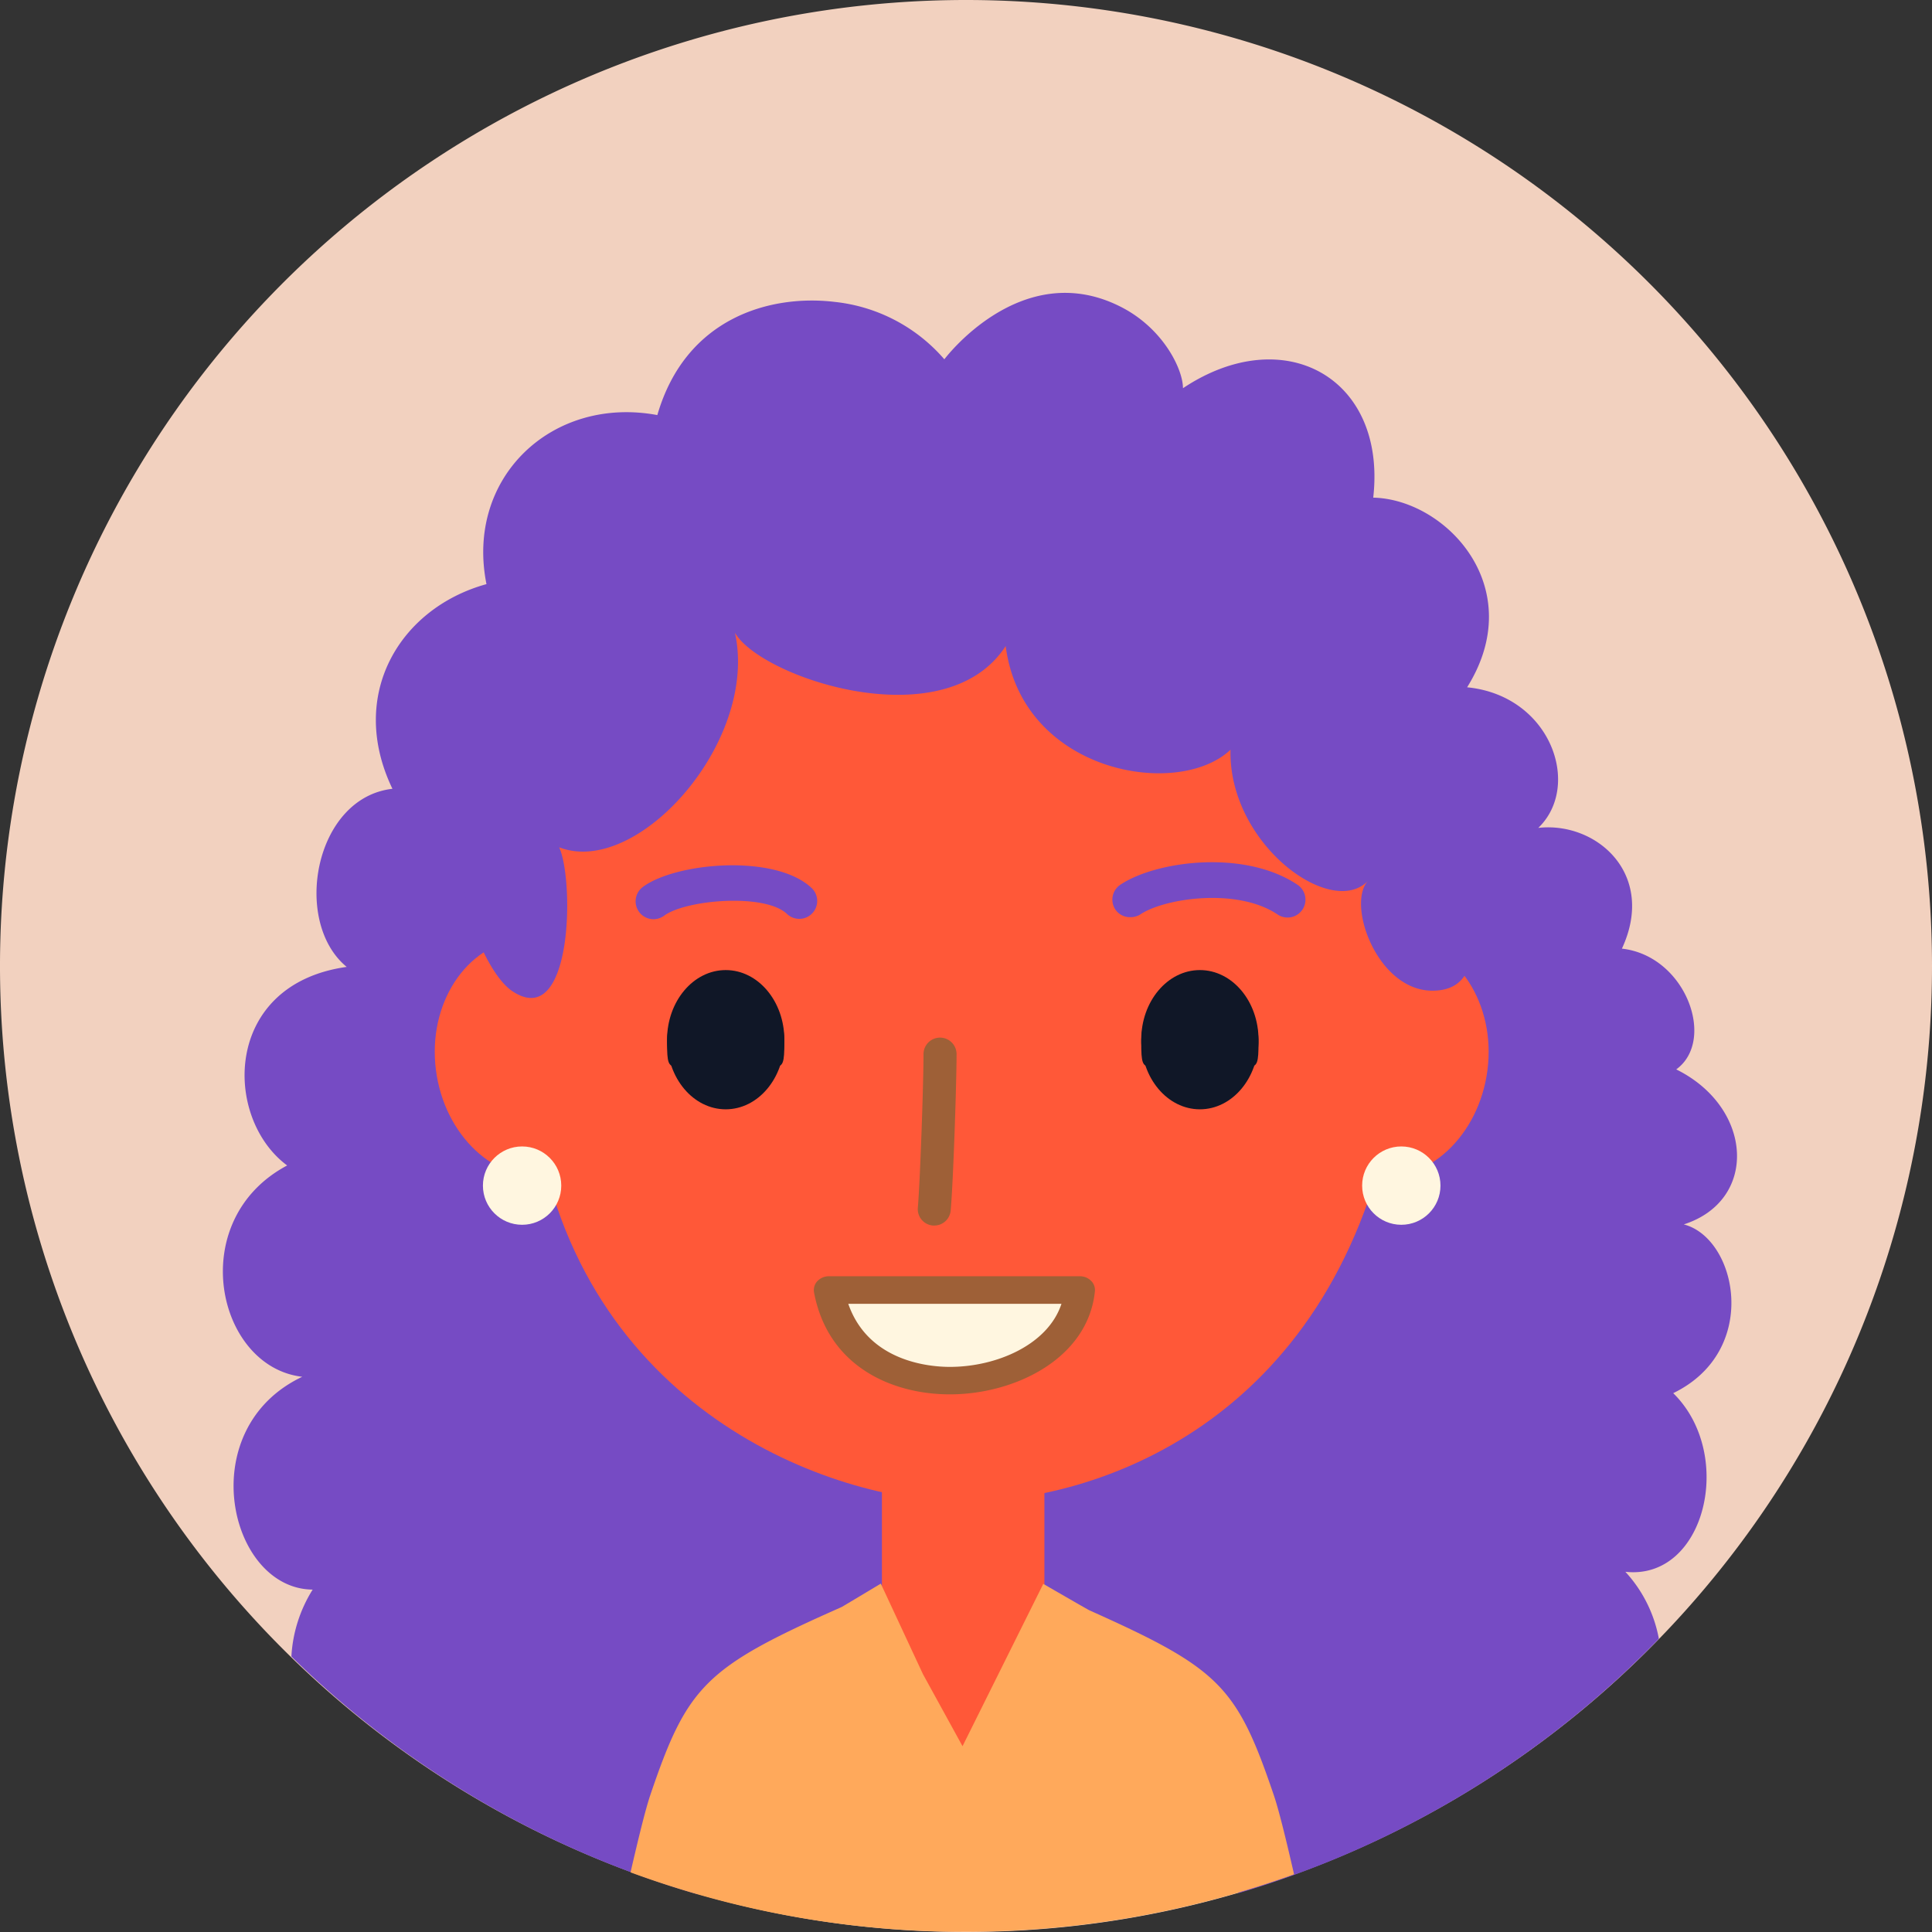
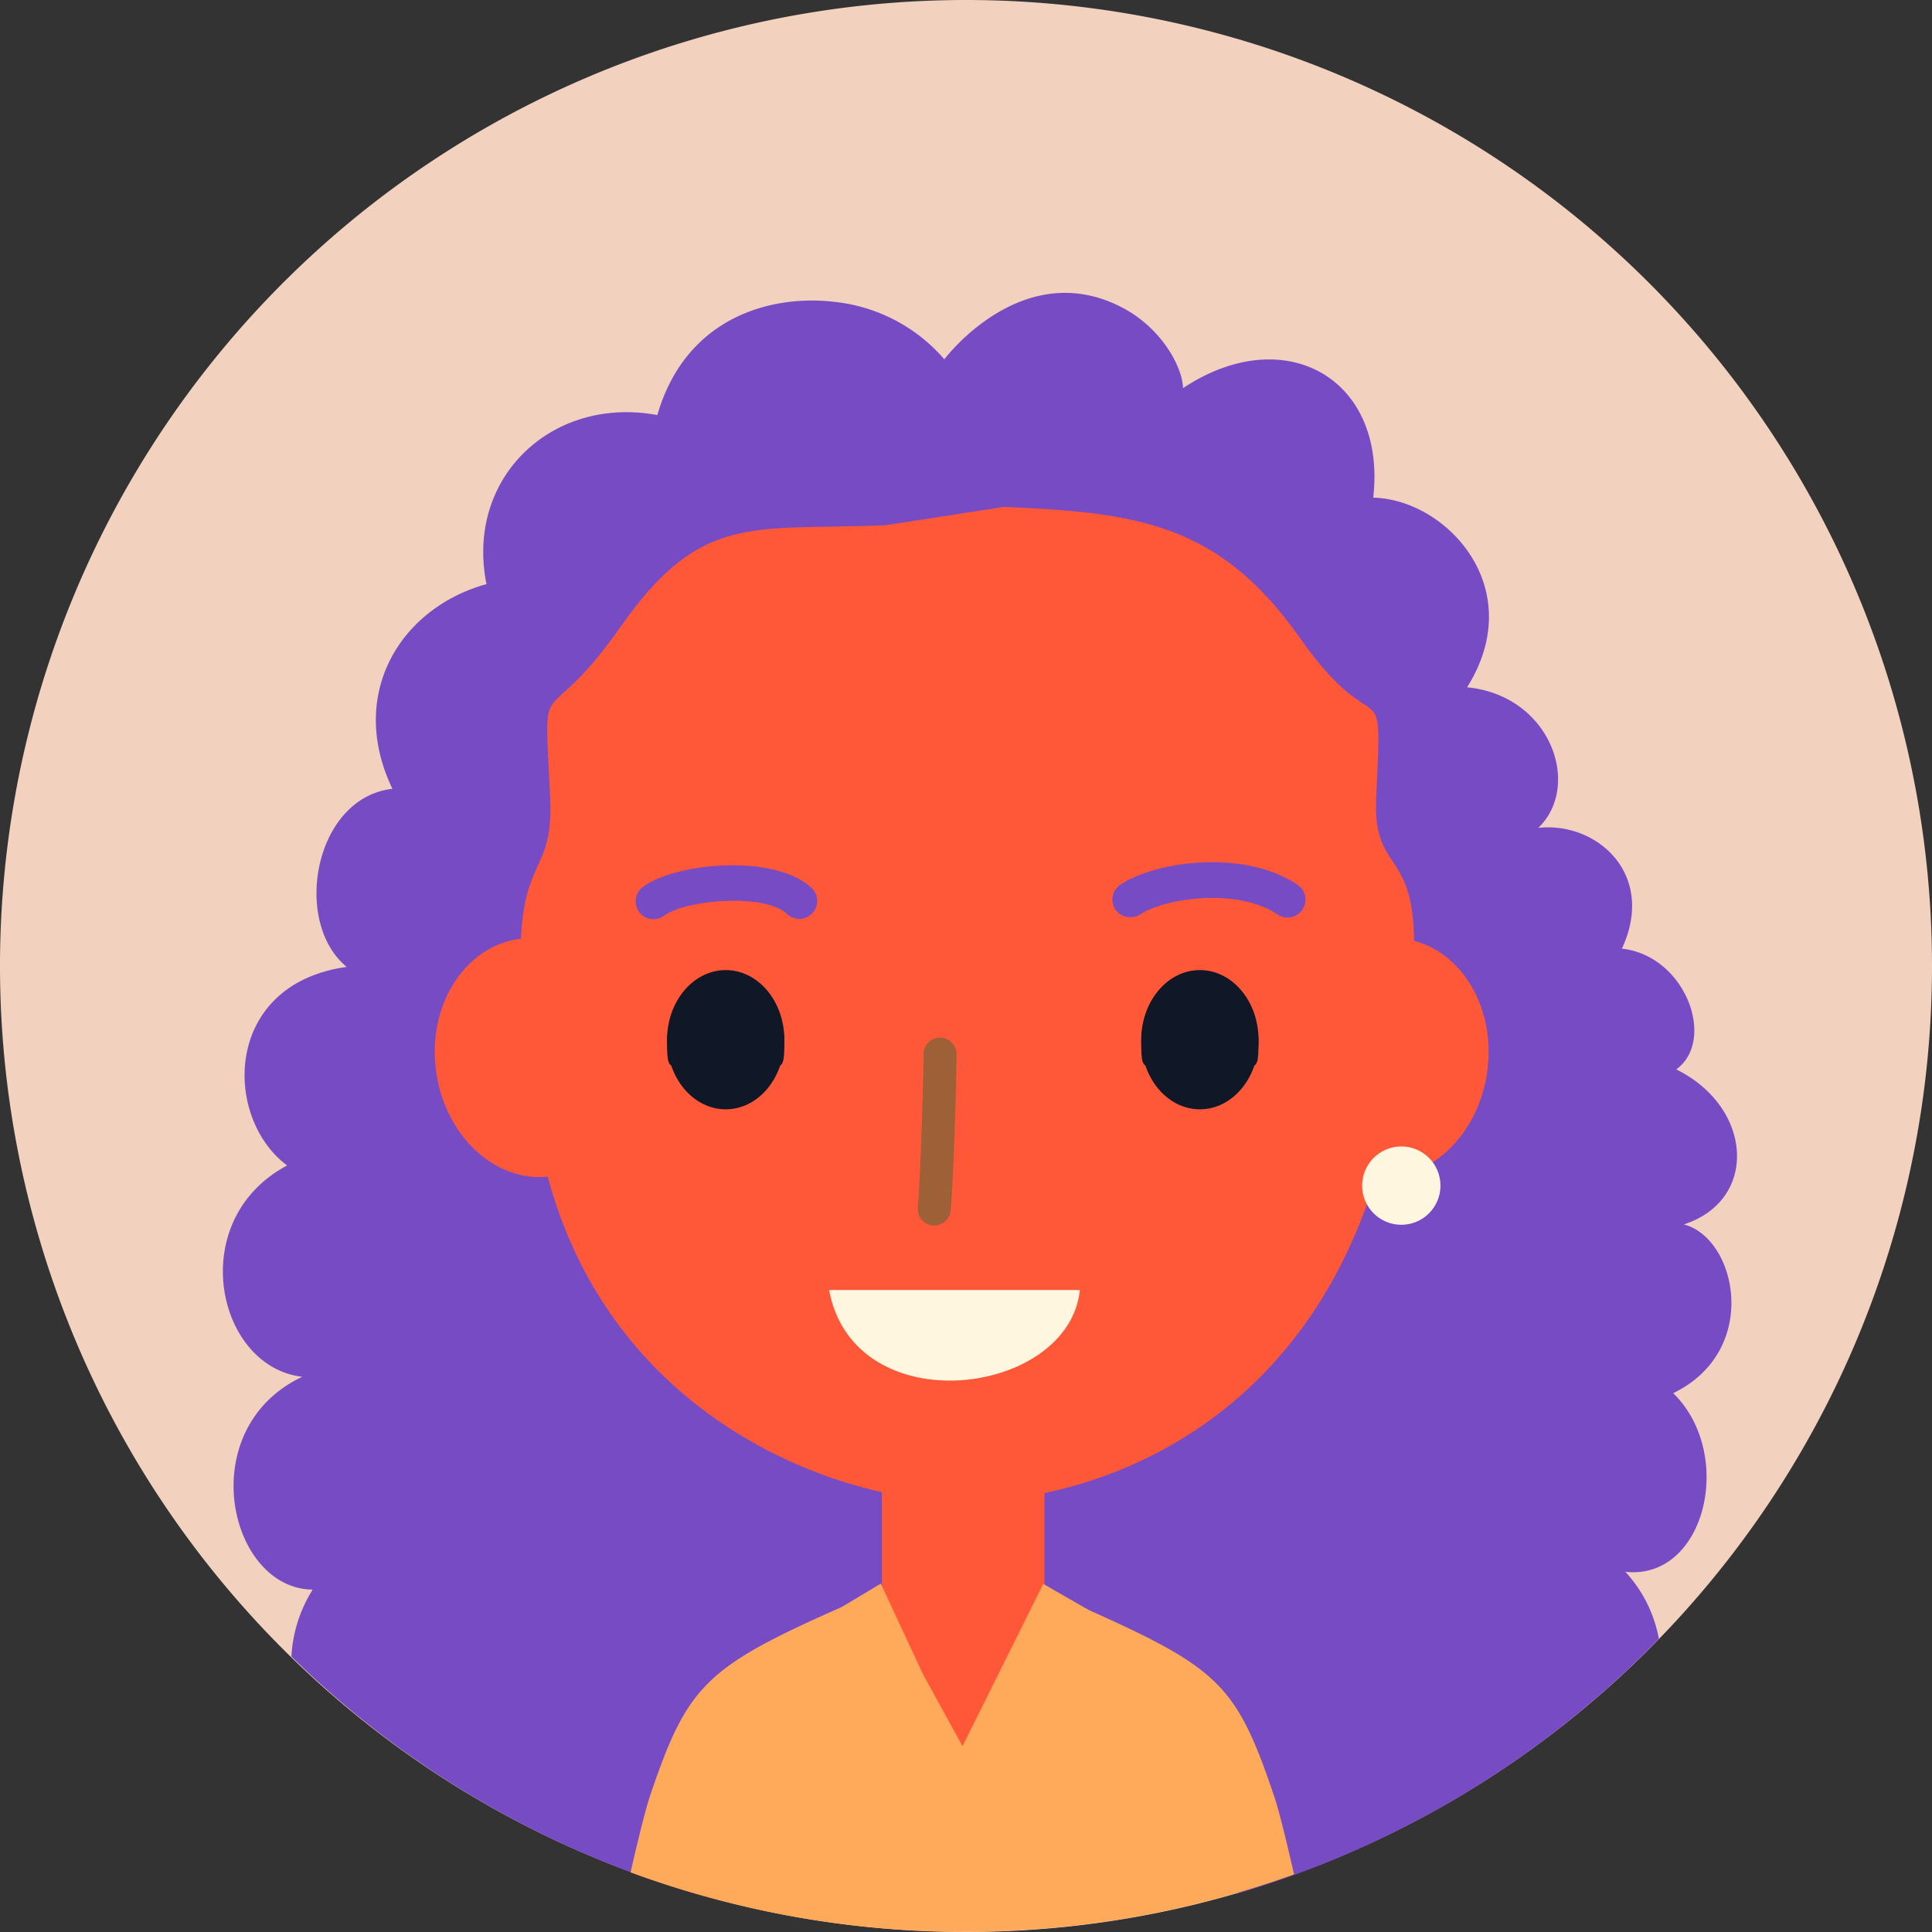
<svg xmlns="http://www.w3.org/2000/svg" viewBox="0 0 256 256">
  <rect x="0" y="0" width="256" height="256" fill="#333333" stroke="none" />
  <defs>
    <style>.cls-2{fill:#764bc4}.cls-3{fill:#ff5838}.cls-4{fill:#ffa95b}.cls-5{fill:#9e6037}.cls-6{fill:#101727}.cls-7{fill:#fff6e0}</style>
  </defs>
  <g id="Слой_2" data-name="Слой 2">
    <g id="Слой_1-2" data-name="Слой 1">
      <path d="M256 128A128 128 0 1 1 128 0a128 128 0 0 1 128 128Z" style="fill:#f2d1bf" />
      <path class="cls-2" d="M219.81 217.15a17.9 17.9 0 0 0-4.44-8.88c10.58 1.17 14.61-15.56 6.34-23.67 11.6-5.62 8.45-20.54 1.4-22.36 9.88-3.17 9.23-15.48-1-20.54 5.33-3.86 1.26-15.06-7.2-16 4.6-9.9-3.39-16.87-11.08-16 5.81-5.58 1.67-17.54-9.43-18.63 8.25-13.2-2.79-24.91-12.44-25.13 1.8-15.89-11.81-23.43-25.21-14.5 0-2.54-2.66-8-8.33-10.83-13.13-6.59-23.29 7-23.29 7A22.29 22.29 0 0 0 110.57 40c-8.38-1-19.7 2-23.47 15-13.92-2.59-25.47 8.26-22.64 22.4C53 80.56 46 92.05 52 104.52c-10.37 1.18-13.31 17.65-6.06 23.6-16.41 2.29-16.41 20-7.89 26.31-13.6 7.23-9.4 26.68 2 28-14.59 6.9-9.77 28.11 1.38 28.2a18.57 18.57 0 0 0-2.82 8.87A127.82 127.82 0 0 0 92.43 251c3.2-6.36 6.41-13.1 9.87-13.1 7.9 0 16.41 1.44 24.22.91 10-.68 19.52-1.1 29.18-3.63 1.59-.42 5.13 8.17 8.42 15.67a128 128 0 0 0 55.69-33.7Z" />
      <path class="cls-3" d="M84.07 138.51c1.08 8.7-3.94 16.48-11.2 17.38s-14-5.42-15.11-14.13S61.7 125.27 69 124.38s14 5.42 15.07 14.13ZM170.79 138.51c-1.08 8.7 3.93 16.48 11.2 17.38s14-5.42 15.11-14.13-3.94-16.49-11.21-17.38-14.03 5.42-15.1 14.13Z" />
      <path class="cls-3" d="M172.21 84.49C161.53 69.34 150.69 67.9 133 67.17l-15.67 2.43c-17.68.73-24.39-1.78-35.06 13.4s-10.21 4.46-9.37 22.74c.64 13.81-7.61 4.12-1.9 42.54S110.07 199 127.62 199s48.42-10.3 56.64-50.73-2.55-28.73-1.91-42.54c.84-18.3.54-6.08-10.14-21.24Z" />
-       <path class="cls-4" d="M100.31 249.76q.87-3.62 1.77-7.07a9.85 9.85 0 0 0-1.77 7.07ZM153.17 242.69q.9 3.45 1.77 7.07a9.85 9.85 0 0 0-1.77-7.07Z" />
+       <path class="cls-4" d="M100.31 249.76q.87-3.62 1.77-7.07a9.85 9.85 0 0 0-1.77 7.07ZM153.17 242.69a9.85 9.85 0 0 0-1.77-7.07Z" />
      <path class="cls-3" d="M116.86 192.68h21.53v44.24h-21.53z" />
      <path class="cls-5" d="M123.82 162.39h-.2a2.18 2.18 0 0 1-2-2.38c.29-3.32.75-16.35.75-20.33a2.19 2.19 0 0 1 4.38 0c0 3.78-.44 17-.78 20.72a2.18 2.18 0 0 1-2.15 1.99Z" />
      <path class="cls-2" d="M86.6 121.8a2.37 2.37 0 0 1-1.41-4.28c4.4-3.26 17.65-4.42 22.42.21a2.37 2.37 0 0 1-3.3 3.4c-2.91-2.82-13.44-1.92-16.3.2a2.41 2.41 0 0 1-1.41.47ZM149.8 121.53a2.34 2.34 0 0 1-2-1 2.37 2.37 0 0 1 .64-3.29c4.68-3.15 16.43-4.75 23.49 0a2.37 2.37 0 1 1-2.65 3.93c-5.34-3.6-15-2.15-18.19 0a2.41 2.41 0 0 1-1.29.36Z" />
      <path class="cls-6" d="M166.76 138.18c0 5.09-.57 2.46-7.77 2.46s-7.77 2.63-7.77-2.46S154.7 129 159 129s7.76 4.08 7.76 9.18Z" />
      <path class="cls-4" d="M100.31 249.76q.87-3.62 1.77-7.07a9.85 9.85 0 0 0-1.77 7.07ZM153.17 242.69q.9 3.45 1.77 7.07a9.85 9.85 0 0 0-1.77-7.07Z" />
      <path class="cls-3" d="M102 158.3c0 4.19-4.91 7.58-11 7.58s-11-3.39-11-7.58 4.91-7.58 11-7.58 11 3.4 11 7.58ZM175.06 158.3c0 4.19-4.91 7.58-11 7.58s-11-3.39-11-7.58 4.91-7.58 11-7.58 11 3.4 11 7.58Z" />
      <path class="cls-6" d="M103.93 138.18c0 5.09-.57 2.46-7.77 2.46s-7.77 2.63-7.77-2.46 3.48-9.18 7.77-9.18 7.77 4.08 7.77 9.18Z" />
      <path class="cls-6" d="M103.93 137.77c0 5.09-3.48 9.22-7.77 9.22s-7.77-4.13-7.77-9.22 3.48-9.23 7.77-9.23 7.77 4.13 7.77 9.23ZM166.76 137.77c0 5.09-3.48 9.22-7.77 9.22s-7.77-4.13-7.77-9.22 3.48-9.23 7.77-9.23 7.77 4.13 7.77 9.23Z" />
      <path class="cls-7" d="M109.86 170.93c3.3 17.78 31.78 14.13 33.23 0Z" />
-       <path class="cls-5" d="M125.86 184.76c-7.48 0-16.13-3.55-18-13.53a1.74 1.74 0 0 1 .45-1.48 2.12 2.12 0 0 1 1.54-.64h33.23a2.09 2.09 0 0 1 1.48.59 1.71 1.71 0 0 1 .52 1.4c-.9 8.9-10.58 13.66-19.22 13.66Zm-13.46-12c2.68 7.72 10.85 8.36 13.46 8.36 6.15 0 13-2.91 14.79-8.36Z" />
-       <path class="cls-2" d="M74.09 112.27C84.81 116.44 101.64 97 97 82.41c-.45 5.84 27.54 16.65 36.26 3.19 2.15 16.81 22.84 20.34 29.79 13.74-.3 12.49 13.39 22.49 18.24 17.35-2.92 3.08 1.2 14.58 8.5 14.58 10.94 0 1.64-20.13 1-25.33-2-16.3-10.13-34-24-43.46-.88-.61-1.79-1.17-2.73-1.7-22.19-12.4-39 .51-64.5 3.34-21.23 2.36-33.76 16.41-37.43 36.31a54.24 54.24 0 0 0-.28 19.39c.61 3.26 3.21 9.58 6 11.49 8.04 5.44 8.26-14.67 6.24-19.04Z" />
      <path class="cls-4" d="M168.81 237.94c-4.93-14.55-7.21-16.84-24.45-24.56-.23-.1-6.12-3.51-6.12-3.51l-10.7 21.51-5.24-9.54-5.59-12s-5 3-5.19 3.1c-18.06 8-20.43 10.37-25.38 25-.59 1.76-1.5 5.42-2.59 10.16a127.79 127.79 0 0 0 42.7 7.86h2.32a127.84 127.84 0 0 0 42.9-7.6c-1.11-4.86-2.05-8.62-2.66-10.42Z" />
-       <circle class="cls-7" cx="69.18" cy="157.1" r="5.19" />
      <circle class="cls-7" cx="185.68" cy="157.1" r="5.19" />
    </g>
  </g>
</svg>